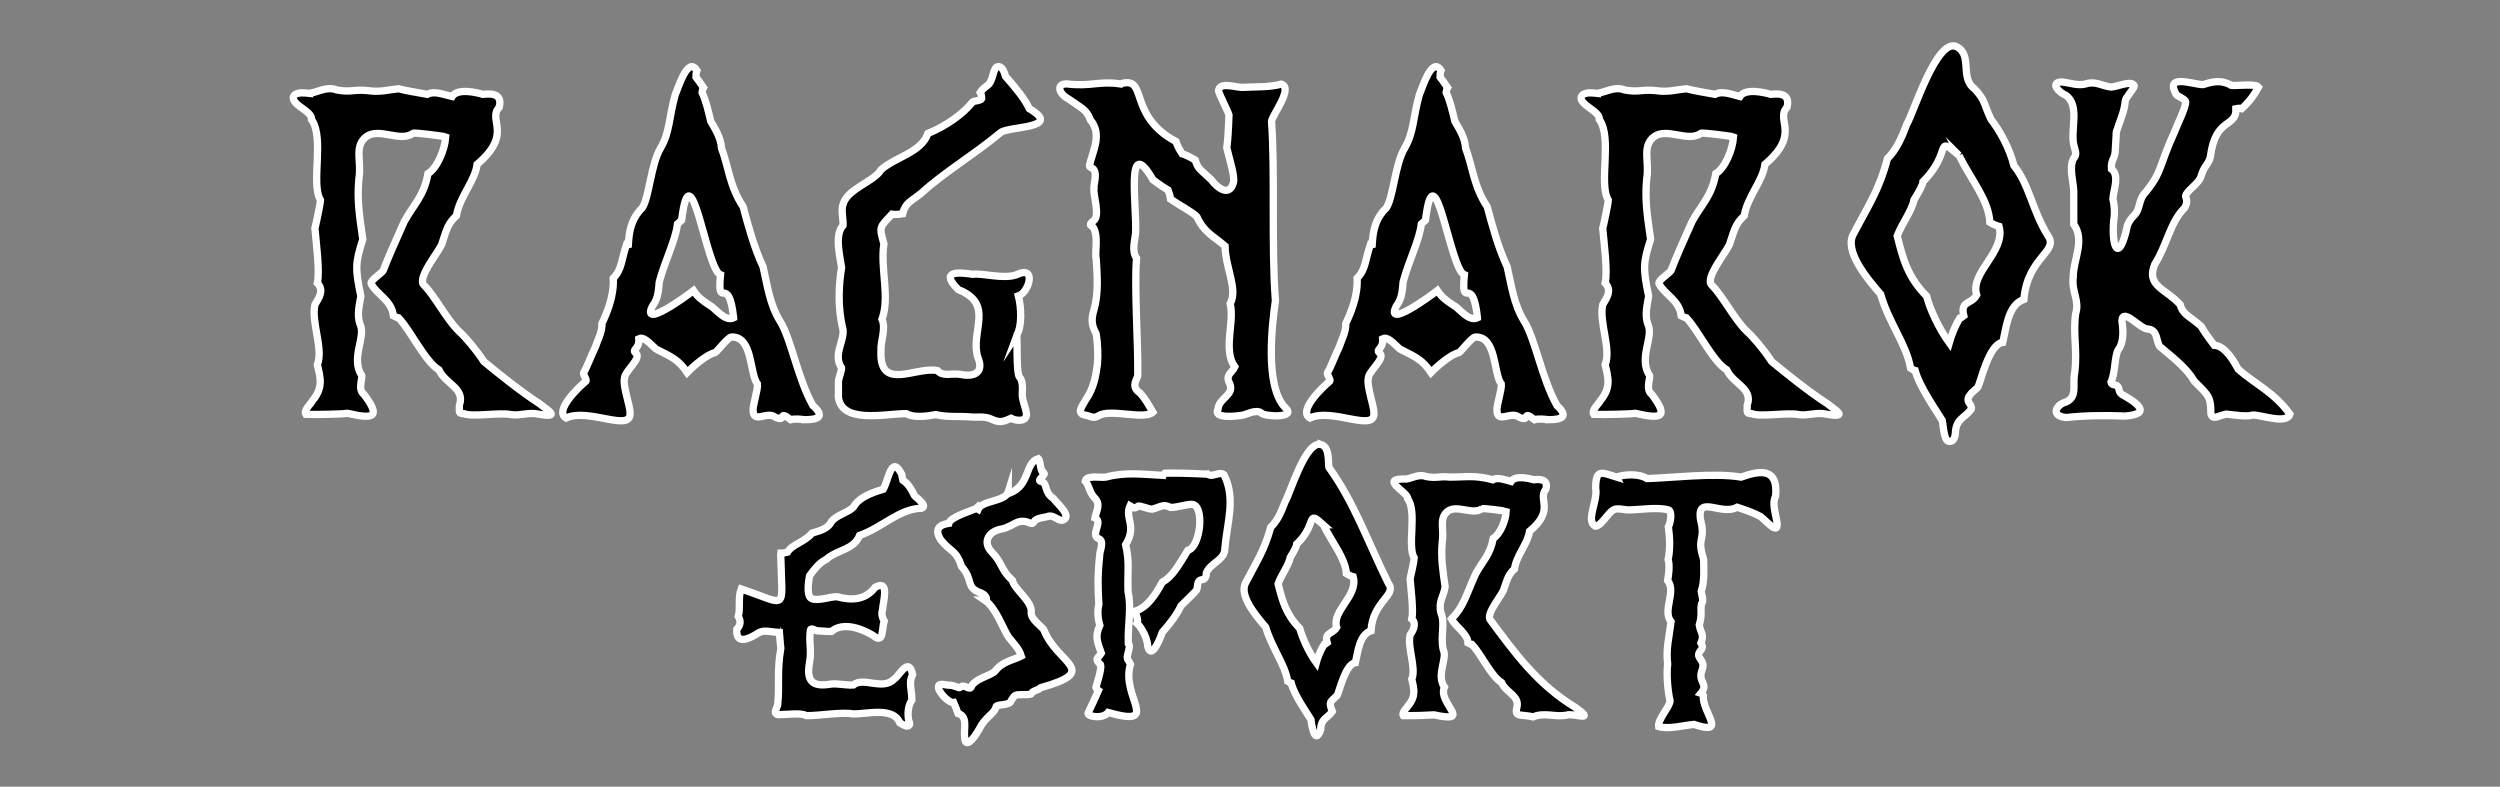
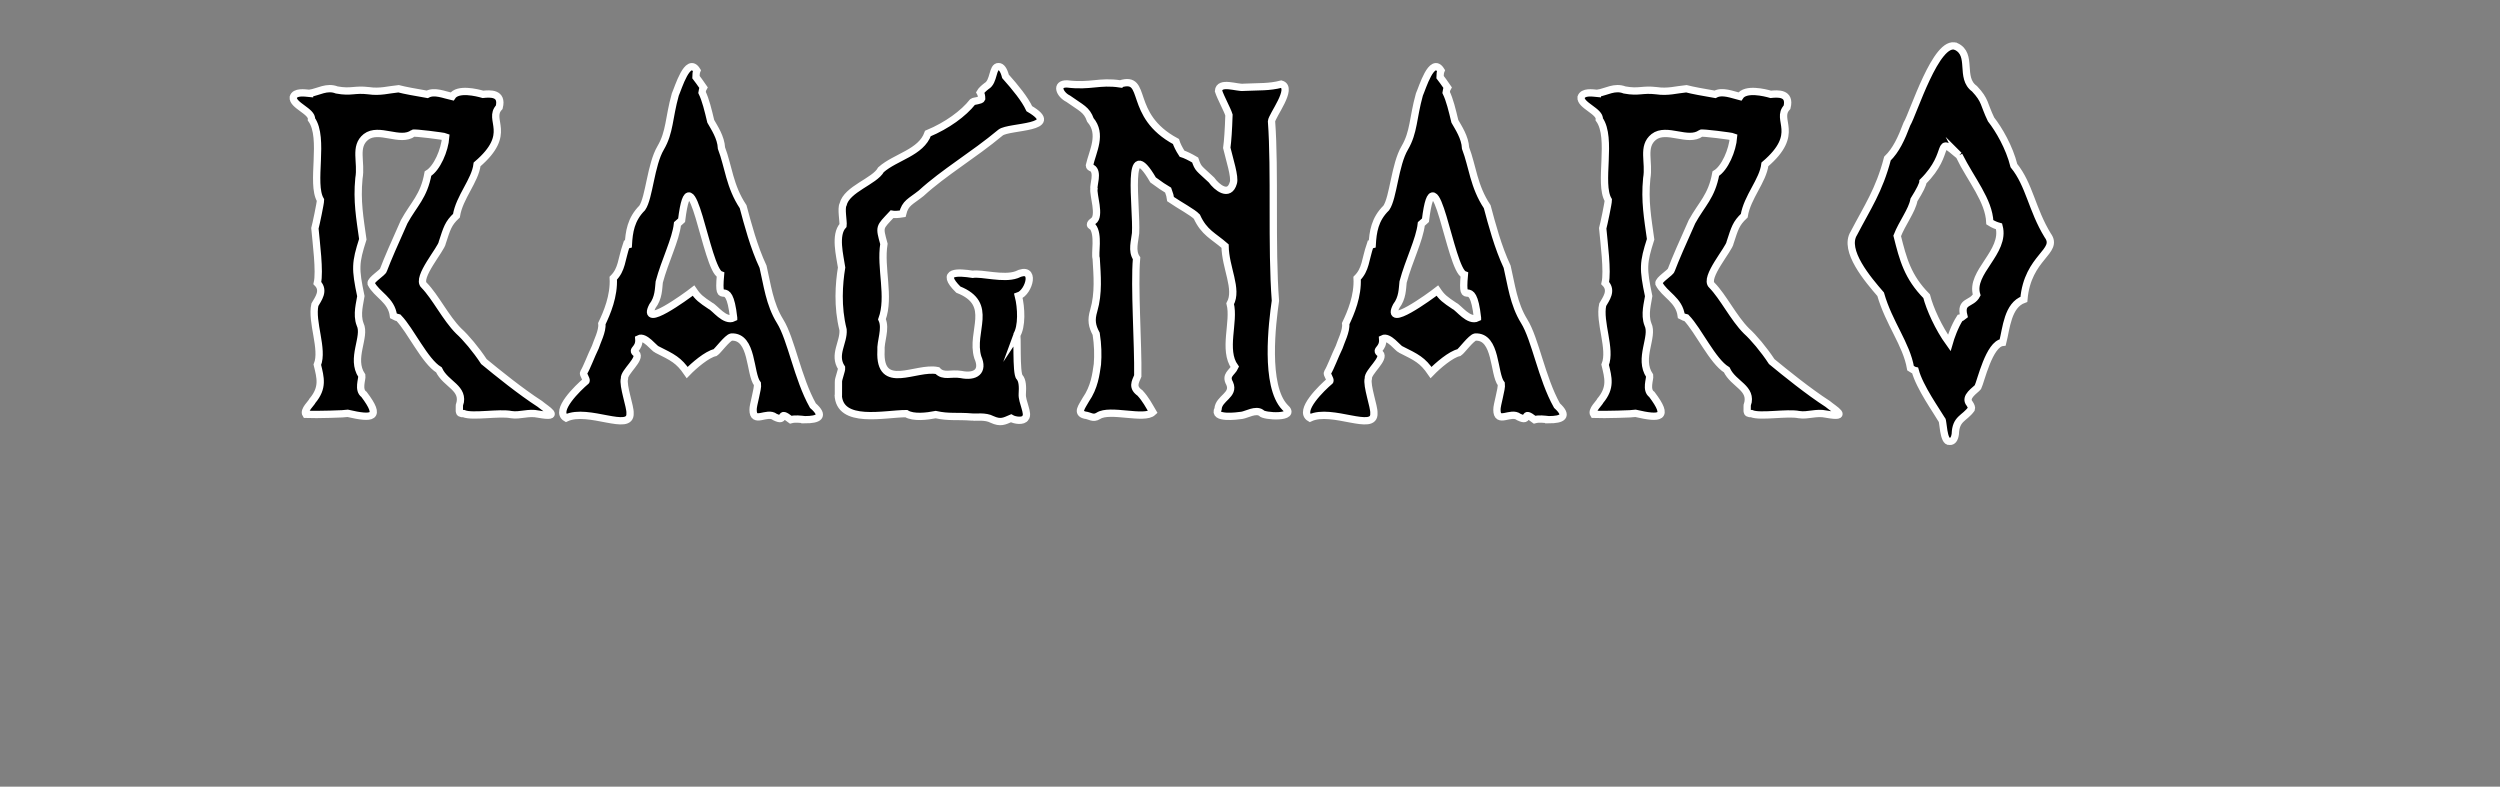
<svg xmlns="http://www.w3.org/2000/svg" version="1.1" y="0" x="0" height="323.5" width="1028.1" id="Livello_1" xml:space="preserve">
  <rect width="100%" height="100%" fill="#808080" stroke="none" />
  <style>.st0{stroke:#fff;stroke-width:3;stroke-miterlimit:10}</style>
  <path class="st0" d="M127.3 38.4c3.7-.6 7.1-3 11.2-1.4 6 1.1 7.2-.4 13.1.3 4.7.7 8.1-.4 12.3-.8 2.7.7 6.6 1.4 11.8 2.3 3-1.6 7 .2 10.2.9 2.3-3.6 10.3-1.6 12.7-.9 2.9-.3 8.2-.7 6.7 5.3-5 5.3 5.9 10.7-9.1 23.5-.8 6.7-7.3 13.5-8.5 21.1-3.4 3.2-3.9 5.2-5.8 11-.2 2.5-10.9 14.6-7.5 17.6 4.7 4.8 8.9 13.5 14.2 18.8 2.9 2.6 7.2 7.7 10.4 12.6 5.7 4.7 15.1 12.3 23 17.4 2.6 2.2 9.4 6-.6 4.2-4.2-.9-7.5.8-11.2.2-4.8-1-15.9 1.1-19.5-.4-1.2.1-1.8-.3-1.8-1 0-1.9 0-2.8.1-2.6 2.2-7-5.7-8.4-8.5-14.4-5.8-3.5-11.6-16.2-16.6-21.4-.5-.1-1.2-.3-2.1-.8-.8-6.6-6.9-8.7-9.2-13.3-.3-1.5 4.9-4.5 5.1-5.6 1.7-4.5 4.6-11.1 8.5-19.8 4-7.3 8.1-10.4 9.8-19.8 3.7-2.2 6.9-9.6 7.3-15.1-.7-.3-13.2-1.9-13.4-1.5-5.3 3.9-14.1-2.6-19.4 1.5-5 4-1.7 10.3-2.9 17.1-.9 9.3.4 16.3 1.6 25-3.1 9.7-3.2 12-.8 23.4-.3 2.4-1.9 7.5-.3 11.6 2.5 5.1-4.1 14 .7 21.1.2 1.4-1.7 5.9.9 7.7 7.4 9.8 3.4 10.1-6.6 7.8-.7.2-13.1.6-17.3.4-1.1-1.7 2.4-4.7 2.7-5.6 4.5-5.4 3.3-9.4 2-14.8 2.6-6.4-2.6-17.6-1-24.7 1.3-2.3 4.1-5.8 1-8.9 1.1-4.7-.5-16.9-1-22.5.4-1.4 2.3-10.4 2.3-11.6-4.1-6.8 1.8-25.5-3.7-33.2.4-3.3-7.9-5.8-7.5-9.1.7-2.4 4.6-1.8 6.7-1.6zM331 172.6c-1.9-.2-4-.5-5.8 0-5.7-4.4-1.3 1.4-6.5-1.1-3.3-2.6-9 3.1-9-3-.1-1.8 2.1-8.7 1.8-10.6-3.3-4.1-1.8-19.7-10.7-19.3-1.7.3-5.6 5.7-6.7 6.4-3.3.7-8.7 5.3-11.5 8.2-3.5-5.1-5.9-6.2-12.5-9.5-1.1-.4-4.9-5.7-7.4-4.4.4 4.4-3.3 4.4-1.1 6 2.3 2.2-5.1 7.7-4.8 10.4-.8 2.9 2.5 11.7 2.3 14.2.5 8-17.2-2.3-26.3 2-5-2.9 5-12.5 8.2-15.2.4-.6-1.4-2.9-1-3.4 1.4-2.3 3-6.8 4.8-10.5.6-2 3.1-6.8 2.7-9.7 2.1-4.4 5.1-11.4 4.7-18.7 3.6-3.6 3.3-7.5 5.4-13.7.3.1.5.1.8 0 .3-5.3 1-10.5 5.7-15.2 2.9-4.2 3.5-17.8 7.6-24.7 3.8-6.5 3.3-12.2 6-21.9 1.2-2.6 5.1-16 8.9-9.9-.3.7-.4 1.6-.4 2.7.7.9 1.8 2.4 3.1 4.3-.3.5-.5 1.1-.6 2 1.5 3.1 2.5 7.3 3.6 11.9 1.4 2.5 4.2 6.6 4.4 11 2.9 7.6 3.3 15.7 8.9 24.1 1.9 7.1 4.4 16.6 8.2 24.7 1.7 7.2 2.6 15.3 7 22.4 4.6 7.4 7.2 23.5 13.5 34.7 5 4.4 2.4 5.8-3.3 5.8zm-29.3-41.9c-2.1-19-6.8-2.2-5.4-17.7-5.9-2.1-12.2-53.6-16-22.4-.3.3-.9.8-1.7 1.5-.7 6.5-5.2 15.2-7.5 23.9-.3 2.7-.2 6.5-2.8 9.9-4.8 9.5 13.7-3.9 16.9-6.4 1.9 2.8 3.1 3.7 7 6.3 1.7.7 5.9 6.7 9.5 4.9zM399.9 171.5c-6.7-.5-9.6.2-15.1-1-3.5.7-9.2 1.4-12.1-.4-8.8 0-27.6 4.6-28-7.8.1 2.1.1.3.1-5.3-.1-1 1.4-4.7 1.3-5.7-3.6-5.4 1-10.5.6-15.7-2.4-9.5-1.7-18.9-.6-25.6-.7-4.8-3-13.4.6-17.3.2-1.5-.9-7 0-8.6 1.5-6.4 13-9.5 15.6-14.3 6-5.3 16.5-7 19.3-14.9 7.9-3.3 14.6-8.2 18.4-13 .5-.4 3.4-.5 3.7-1.3 0-1.1-.2-1.9-.6-2.6.4-.7 1.3-1.6 2.6-2.6 3.2-1.8 2.3-8.2 5-8 1.1 0 2.1 1.3 2.8 4 4.1 4.6 8 9.4 9.8 13.3 14 8.2-8.3 7.1-11.8 9.8-11.4 9.5-23.2 16.3-32.7 25-4.4 3.5-6.5 3.9-7.6 8.4-1.9.3-3.4.4-4.4.2-5.2 5.6-5.3 4.9-3.3 12.2-1.6 9.9 2.6 21.7-.8 31 1.8 3.9-.7 9.1-.4 13-.8 16.9 14.4 6.3 23.2 8.1 2.5 2.7 5.5.9 9.7 1.6 5.9 1.2 9.5-1.2 6.9-7.1-3.2-10.6 7.1-21.8-8-27.8-7.9-7.8.1-7.2 5.9-6.3 3.8-.6 12.6 2.1 18 .2 8.4-4.2 5.3 7.2.8 8.7 1.2 4.7 1.6 12.7-.8 16.3.6-1.7-.3 15.8 1.3 17.1 1.2 1.4 1.3 3.9 1.1 7s2.8 8.1 1.3 9.7c-.8 1.6-4.4 1.1-5.9.2-2.8 1.2-4.3 2.1-7.8.5-2.8-1.5-6.7-.8-8.1-1zM460.7 34.5c11.7-3.6 2.6 12.8 22.9 23.7.4 1.3 1.2 3 2.5 5 1.3.4 3.2 1.3 5.4 2.6 1.3 3.8 1.4 3.2 6.7 8.2 2.2 3.1 7.3 7.2 9 1.2.8-2.4-1.6-9.7-2.7-14.4q.6-4.35.9-13.5c-.7-2.3-3.4-7.1-4.3-9.9.3-4.2 7.7-1.1 10.4-1.5 6.4-.3 10.4 0 15.4-1.3 5.2 1.5-3.9 13-4 15.3 1.5 20.2-.1 51.7 1.6 73.8-1.3 9-4.5 35 3.9 43.8 5.5 4.7-9.1 3.8-9.7 2.3-2.3-1.6-6 .7-8 1s-12.1 1.6-9.8-2.6c.3-4.5 6.9-5.7 4.8-10.5-2-3.5 1-4.4 2.1-6.8-5-7 0-18.6-1.9-26 3.3-6-2-14.8-2.1-23.7-4.8-4.2-8.6-5.5-11.6-12.1-1.7-1.8-7-4.6-10.8-7.2-.1-.9-.4-2.1-1-3.7-1.4-.8-3.5-2.2-6.2-4.2-11.5-19.8-6.6 11.2-7.2 21.9-.3 3.1-1.7 7.3.4 10.3-1 11.5.7 35.2.5 48.4-1.1 2.6-2.4 4.7.9 7 2.4 2.6 3.7 5.2 5.3 7.9-3.5 3.3-17.7-1.6-22.4 1.5-2.2 1.4-3.5-.1-5.6-.3-3.4-.9-1.2-3.4.4-6.3 3.6-5.2 4.2-10.5 4.8-14.6.3-3.8.2-8-.5-12.5-1.7-3.2-2.2-5.6-1-9.6 2.1-7.2 1.4-14.4 1-21.4-.7-2 1.2-9.8-1.5-13.2-1.6-.4-.7-1.5.3-2.2 3.1-2-.2-10.9.3-13.3-.4-1.3 1.9-6.9-.8-8.5-.7-.2-1.1-.6-1.1-1 1.4-6.1 5.4-12.9.4-18.8-1.5-4.3-3.8-4.9-9.1-8.7-3.5-1.7-5.4-6.2-.5-6.1 9.7 1.2 13.2-1.3 21.9 0zM636.9 172.6c-1.9-.2-4-.5-5.8 0-5.7-4.4-1.3 1.4-6.5-1.1-3.3-2.6-9 3.1-9-3-.1-1.8 2.1-8.7 1.8-10.6-3.3-4.1-1.8-19.7-10.7-19.3-1.7.3-5.6 5.7-6.7 6.4-3.3.7-8.7 5.3-11.5 8.2-3.5-5.1-5.9-6.2-12.5-9.5-1.1-.4-4.9-5.7-7.4-4.4.4 4.4-3.3 4.4-1.1 6 2.3 2.2-5.1 7.7-4.8 10.4-.8 2.9 2.5 11.7 2.3 14.2.5 8-17.3-2.3-26.3 2-5-2.9 5-12.5 8.2-15.2.4-.6-1.4-2.9-1-3.4 1.4-2.3 3-6.8 4.8-10.5.6-2 3.1-6.8 2.7-9.7 2.1-4.4 5.1-11.4 4.7-18.7 3.6-3.6 3.3-7.5 5.4-13.7.3.1.5.1.8 0 .3-5.3 1-10.5 5.8-15.2 2.9-4.2 3.5-17.8 7.6-24.7 3.8-6.5 3.3-12.2 6-21.9 1.2-2.6 5.1-16 8.9-9.9-.3.7-.4 1.6-.4 2.7.7.9 1.8 2.4 3.1 4.3-.3.5-.5 1.1-.6 2 1.5 3.1 2.5 7.3 3.6 11.9 1.4 2.5 4.2 6.6 4.4 11 2.9 7.6 3.3 15.7 8.9 24.1 1.9 7.1 4.4 16.6 8.2 24.7 1.7 7.2 2.6 15.3 7 22.4 4.6 7.4 7.2 23.5 13.5 34.7 4.8 4.4 2.2 5.8-3.4 5.8zm-29.3-41.9c-2.1-19-6.8-2.2-5.4-17.7-5.9-2.1-12.2-53.6-16-22.4-.3.3-.9.8-1.7 1.5-.7 6.5-5.2 15.2-7.5 23.9-.3 2.7-.2 6.5-2.8 9.9-4.8 9.5 13.7-3.9 16.9-6.4 1.9 2.8 3.1 3.7 7 6.3 1.7.7 5.9 6.7 9.5 4.9zM656.9 38.4c3.7-.6 7.1-3 11.2-1.4 6 1.1 7.2-.4 13.1.3 4.7.7 8.1-.4 12.3-.8 2.7.7 6.6 1.4 11.8 2.3 3-1.6 7 .1 10.2.9 2.3-3.6 10.3-1.6 12.7-.9 2.9-.3 8.2-.7 6.7 5.3-5 5.3 5.9 10.7-9.1 23.5-.8 6.7-7.3 13.5-8.5 21.1-3.4 3.2-3.9 5.2-5.8 11-.2 2.5-10.9 14.6-7.5 17.6 4.7 4.8 8.9 13.5 14.2 18.8 2.9 2.6 7.2 7.7 10.4 12.6 5.7 4.7 15.1 12.3 23 17.4 2.6 2.2 9.4 6-.6 4.2-4.2-.9-7.5.8-11.2.2-4.8-1-15.9 1.1-19.5-.4-1.2.1-1.8-.3-1.8-1 0-1.9 0-2.8.1-2.6 2.2-7-5.7-8.4-8.5-14.4-5.8-3.5-11.6-16.2-16.6-21.4-.5-.1-1.2-.3-2.1-.8-.8-6.6-6.9-8.7-9.2-13.3-.3-1.5 4.9-4.5 5.1-5.6 1.7-4.5 4.6-11.1 8.5-19.8 4-7.3 8.1-10.4 9.8-19.8 3.7-2.2 6.9-9.6 7.3-15.1-.7-.3-13.2-1.9-13.4-1.5-5.3 3.9-14.1-2.6-19.4 1.5-5 4-1.7 10.3-2.9 17.1-.9 9.3.4 16.3 1.6 25-3.1 9.7-3.2 12-.8 23.4-.3 2.4-1.9 7.5-.3 11.6 2.5 5.1-4.1 14 .7 21.1.2 1.4-1.7 5.9.9 7.7 7.4 9.8 3.4 10.1-6.6 7.8-.7.2-13.1.6-17.3.4-1.1-1.7 2.4-4.7 2.7-5.6 4.5-5.4 3.3-9.4 2-14.8 2.6-6.4-2.6-17.6-1-24.7 1.3-2.3 4.1-5.8 1-8.9 1.1-4.7-.5-16.9-1-22.5.4-1.4 2.3-10.4 2.3-11.6-4.1-6.8 1.8-25.5-3.7-33.2.4-3.3-7.9-5.8-7.5-9.1.8-2.4 4.6-1.8 6.7-1.6zM804.4 19.1c7.1 3.3 1.3 12.9 7.6 17.4 4.6 4.9 3.7 6.2 6.8 12.6 3.2 4.1 7.5 11.4 9.4 19 6.4 7.9 7.4 18.1 13.9 28.7 4.9 6.7-8.3 8.7-9.8 26.3-6.7 2.4-7.2 11.8-8.7 17.7-5.6.6-9 16-10.2 18.4-.9 1.2-5.8 4-3.4 6.8.6.9.9 1.7.7 2.2-2.9 4-6.4 3.8-6.6 10.3-.3 2.1-1.1 3.1-2.3 3-2.7.6-2.7-9-3.2-8.8-2-3.4-9.2-13.5-11-20.3-.5-.1-1.1-.5-1.9-1-1.7-9.9-8.9-18.5-12.3-30.4-5.1-5.9-15.5-18-11-25.1 5.5-10.6 10.4-17.6 13.8-30.7 3.5-3.4 5.7-8.1 8-14.2 2.6-4.2 12.1-35.1 20.2-31.9zm1.2 44.8c-10.3-8.8-2.5-1.4-14.8 10.8 0 1-1.2 3.5-3.7 7.5-.8 4.4-4.9 9.6-6.9 14.8 2.4 9.6 4.3 16.9 12.1 24.8 1.3 5.1 4.9 13.1 9.3 19.2.6-2.1 2.2-6.8 4.4-10.2.5-.1 1-.4 1.6-.9-1.6-6.4 3.2-4.6 5.3-8.6-2.9-9.3 12-17.6 9.2-28.2-1.1-.3-2.4-.8-3.8-1.7-.4-9-7.6-17.3-12.7-27.5z" />
-   <path class="st0" d="M877.7 35.3c.1.9-3.7 5.1-3.7 6.1-.3 4.2-2 7.7-3.7 12.9 0 .1-.1 2.6-.4 7.3 0 3.6-1.9 4-1.6 7.9 3.5 2.6.8 8.7.6 12.3.6 2.3.9 5.7.3 9.1-.9 12.2 2.5 16.9 5.7 1.7.5-1.3 1.4-2.7 2.8-4.1 2.7-2.7 1.5-6.3 4.7-9.5 6.9-8.5 5.2-10.2 12-25.1.4-1.4 4.8-10.2 4.4-12.1.1-.9-3.7-2.4-3.9-3-4.7-8.6 6.7-4.1 11-4 3.8-1.1 6.8-2.1 11.3 0-.5 1.1 10.2-.8 11.6 1-1.8 3.2-3.3 5.5-6.9 8.9q-1.05-.3-2.4 0c.3 8-8.4 3.2-10.5 19.7-.6 3-2.5 3.7-3.7 7.6-.7 3.5-6.3 6.4-6.5 8.7.6 1.7.7 2.9-.4 4.8-5.8 5.5-7.4 15.6-12.3 23.2-3.7 9 4.6 10 10.5 16.6.9 4.1 4.6 5.2 8.6 8.9q1.5 2.7 5.4 7.8c4.4.2 7.9 6.3 9.9 9.9 6.7 5.9 14.8 9.5 21.2 18.4-1.2 4.4-12.4.1-15.4.4-2.4.8-7.7-.1-10.8-.4-3.4.7-5.7 2.7-6.3-.3-.1-6.6-.5-7-6.8-13.2-3-5.2-8-9.1-14.2-14.3-1.7-2.5-.7-6.7-4.9-7.2-2.9.3-10.4-9.1-10.7-3.4.5 3.3 1 8.8-1.5 11.9-1.6 2.8-1.1 9.3-3 13.4.1.6.6 1 1.6 1.1 2.4.4 1 2.6 2.9 3.9 5.3 2.9 13.2 8 1.3 8.9-7.6-.3-16.1-.3-24.1.6-6.3-.4-4.9-5.1.1-6.5 4.5-2.3 2.3-6.8 3.3-11.9 1.2-9.6-.8-15.9.4-24.4 1.7-5.2-1.8-9.1-1-14.9-.1-7 5-15.1.2-21.8V78.6c-.1-3.9-2.1-9.9 0-13.5 1.3-1.5.8-2.5.2-4.8-1.9-6.3 2.6-16.6-3.3-21-3.5-1.6-6.6-5.4-1.9-5.6 3.2.3 6.8 1.7 10 .8 4-1.3 6.6.9 10.4 1.3 2.1 0 8.5-3 9.5-.5zM370.8 195c.1.6.3 1.5.5 2.5 2 1.3 3.4 3.4 4.7 6.2.2.6 5.9 4.3 3 5.3-9.2.2-16.1 7.9-25.5 11.2-2.5 6.1-9.1 5.7-13.8 9.9-2.6 1.2-4.8 3.9-6.8 6.7-.3 2-1.4 7.8.7 9.3 2.7 1.3 7.8-.8 10.6-.7 6.2 1.7 11.8 1.3 15.7-3.9 6.2-3.4 3.2 6.1 3 9.4-.5 1.6-.1 3.1.7 4.5-1.1 3.5 0 9.7-4.6 5.9-4.6-2.8-12.3-5.7-17.1-1.6-.3 0-2.4 0-6-.3.1.2-2.4-1.4-2.6-.4-.8 5 .6 8.2-.4 13.5-1.6 8.8 2.3 9.9 9.1 8.8 2.2-.3 6.2.6 8.9.4 4.1-3.5 12.1 2.4 16.8-2.4 2.4-1.7 6-9.4 7.6-1.9-1.7 3.3-.4 5.5-.3 10.5-1.5 2.1-1.9 5.5-1.3 8.4.5 1.2.7 2.2-.7 2.3-.6 0-1.6-.5-3-1.4-2.6-6.6-13.7-3.5-19.1-3.6-4.8-.9-14.1.8-19.2.7-2.7-1.3-7.5-.4-11.6-.4-2.2-.3-1-1.9-.3-3.9.9-8.4-.4-13.4 1.3-23.4.1.6-.4-3.4-.6-6.5-5-.3-6.6-1.4-9.6.8-3.8 2.3-8.3 3.9-7.9-2.1 1.4-1.6 1.9-3.2.6-5.3 1-3.4-.2-7.6 1.2-11.3 19.6 6.6 16.8 9.6 16.3-13.1-.1-.4-.1-.9 0-1.6.6 0 1.6-.1 2.7-.4 2-3.3 7-4.1 10.2-7.9 1.8-.6 5.8-1.3 7.5-4 1.7-3.3 7.2-4.2 9.5-6.7 2.2-3.9 7-5.7 12.2-7.3 2.2-3.5 3.3-14.6 7.6-6.2zM429.4 194.7c.5.7-3.6 3.2-1 3.3 2.5 1 .8 4.3 4.8 7 1.9 2.5 8.2 7.7 3.5 9-1.6 0-3.4-2-5.2-1.8-1.3.6-5.5.7-6.2 2.3-.5.7-.9.9-1.3.8-5.3-2.6-6.7.9-11.8 2.2-5.6.8-8.4 5.4-4.3 9.6 4.3 4.3 3.4 6.9 8.5 11.7.6 3.4 8 8.4 7.7 12.8-.5 3.2 4.7 6.1 5.3 7.7 5.6 13.9 23.4 16.5-1.4 23.5-1.2 1.2-3.1 1.1-3.9 2.4.3.8-5.4.2-6.4.7q-.6.15-1.8 2.1c-.5 2.6-6.8 1.2-6.3 3-1.3 3-4.6 4-7 9-2.4 4.2-5.8 8.1-5.9 3-.4-3.4 1.4-8.4-2.7-9.6q-.75-2.1-1.8-4.5c-2.7.5-10.4-8.9-3.5-7.3 2.1.4 2.2-.1 4.2.7 1.4.4 1.4.8 2.3.2 1.2-1.3 3.3 1.3 4.1.2 1.2-3.6 8.3-4.8 10-6.8 2.9-3.9 7.6-4.5 10.7-6.1-.9-3.1-3.3-5.3-5.3-7.9-2.1-3.1-5.1-12-9.7-15.1.2 0 .4-.2.7-.4-.1-1.3-1.2-2.3-3.2-2.9-5.3-2.3-2.2-5-7.1-10.6-2.1-6.8-4.7-6-8.5-10.9-2.8-4.4-.6-6.2 3.3-6.8.6-2.8 10.9-5.6 11.6-6.3.1.3.2.5.4.6 1.5-3.8 11.2-3.1 12.5-7.3 0 .2.2.4.5.6 8.5-3.2 6.2-12.5 11.8-14.2 1 .8.6 5.5 2.4 6.1zM496.7 195c1.9 1.5 4.9-1.4 6.7.3 4.9 9.9 1.2 19.5.3 30.4 0 4.6-6.1 5.9-7.6 9.9 0 .9-.1 2.6-1.8 2.8-2.4.3-1.5 2.8-2.2 4.2-.3.6-4.5 4.6-6.4 6.5-1.7 3.5-4.2 7-7.7 10.9-.2.7-4.3 12.1-6 5.9 0-2.7-2.1-7.4-4.4-9.6.8-1.4-.7-3.5-.6-5 4.9-1.7 8-6.4 11-11.9 4.3-2.3 7-7.5 10.5-13.1 5.3-1.2 7.1-19.2 1.4-18.9-2.4.1-6 1.3-8.5 1.3-2.9-1.6-3.9-.3-7.6.7-1 .1-4.6-1.4-5.6-1.3-1.8 1.2-1.8.9-3.5-.1-2.3 5.2 3 8.2-1.8 16 1.7 7.3.7 10.7 1 19.4 1.5 6.5-.2 13.9.1 21.2 1.3.9-.8 5-.4 6.3.4.5.8 1.3 1.3 2.3-4.2 13.3 13.2 26.1-9.2 19.8-2.2 2.9-9.1 1.6-8.2.1 1.2-2.4 3.1-6.6 4.2-9.1-.3-.2-.7-.6-1-1.3.3-1.4 2.4-7.3 1.9-9.3-2.7-2.8-1.2-2.3.3-4.8-1.5-4.4-2.8-6.8-.6-11.4-.8-2.7-1.1-5.9-.4-8.6-.4-6.9-.6-11.5.4-20.9 0-1 2-5.5-.6-6.2-3.4-1.7 2.1-7-1.4-8.5.5-3 2.7-5.6-.4-8.5-2.1-2.5-1.8-4.6-3.6-6.7.6-2.6 6.7-1.2 8.5-1.6 8.1-2.2 15.5-1.1 23.5-.7.1-.3.3-.6.7-.9 4-.1 9.9 0 17.7.4zM543.3 182.8c3.5 1.2 2.8 6.5 3.2 9.4 10.5 14.6 15.9 30.4 24.5 47.8 3.6 4.7-6.5 7.3-7.2 19.4-4.8 1.6-5.4 8.8-6.4 13.1-4.1.5-6.6 11.8-7.5 13.5-2.9 2.9-3.6 2.3-2 6.6-2.1 2.9-4.7 2.8-4.8 7.6-2.5 6.9-3.9-3.2-4-4.3-1.5-2.5-6.8-9.9-8.1-15-.3-.1-.8-.3-1.4-.7-1.3-7.3-6.5-13.6-9.1-22.3-3.7-4.4-11.4-13.2-8.1-18.5 4-7.8 7.6-13 10.2-22.6 2.6-2.5 4.2-5.9 5.9-10.5 2.1-3.4 8.4-25.3 14.8-23.5zm.9 33c-7.3-6.6-2.3-.2-10.9 7.9 0 .7-.9 2.6-2.7 5.5-.6 3.3-3.6 7-5 10.9 1.8 7.1 3.2 12.5 8.9 18.3 1 3.7 3.6 9.7 6.8 14.1.4-1.5 1.6-5 3.3-7.5.3 0 .7-.3 1.2-.7-1.3-4.3 2.4-3.6 3.9-6.3-2.1-6.8 8.9-12.9 6.8-20.8-.8-.2-1.7-.6-2.8-1.3-.5-6.5-5.8-12.6-9.5-20.1zM578.4 197c2.7-.5 5.2-2.2 8.2-1 4.4.8 5.3-.3 9.6.2 7.1 0 10-.9 17.7 1.1 2-1.2 5.3.1 7.5.7 1.7-2.7 7.6-1.2 9.4-.7 2-.3 6.2-.4 4.9 3.9-3.5 4.4 4 8.3-6.7 17.3-.6 4.9-5.4 9.9-6.2 15.5-2.5 2.3-2.8 3.8-4.3 8.1-.1 1.8-8 10.7-5.5 13 9.9 13.4 19.5 26.6 35 35.9 7.7 5.6 1 2.8-2.9 2.9-5.3 1.4-9.5-1.2-14.6.9-5-1.2-7.5.3-6.8-3.5 1.6-5.1-4.2-6.2-6.2-10.6-4.3-2.6-8.5-11.9-12.2-15.7-.4 0-.9-.2-1.6-.6 0-3.6-5.2-6.8-6.8-9.8 5.2-5.4 5.8-9.5 10-18.7 3-5.4 5.9-7.7 7.2-14.5 2.7-1.6 5.1-7.1 5.3-11.1-.5-.2-9.7-1.4-9.9-1.1-3.9 2.8-10.4-1.9-14.2 1.1-3.7 3-1.3 7.5-2.2 12.6-.6 6.9.3 12 1.2 18.4-.6 4.2-2.9 5.9-1.7 10.9 1.8 4-.3 9.5.9 14.9 1.9 3.7-3 10.3.5 15.5-2.9 6.6 12.1 14.9-4.2 11.4-.5.1-9.6.4-12.7.3-.8-1.3 1.8-3.5 2-4.1 3.3-3.9 2.4-6.9 1.5-10.9 1.9-4.7-1.9-12.9-.7-18.2 1-1.3 2.9-4.7.7-6.5.8-3.5-.4-12.4-.7-16.6.3-1.1 1.7-7.7 1.7-8.5-3-5 1.3-18.9-2.7-24.4.6-2.5-12.6-8.5-.5-8.1zM664.8 196.2c2.9-1.1 9-1.6 12.5.6 9.3-.2 27.6-2.5 38.7-.6 7.9-2.8 15.3-3.9 14.2 7.8-1.4 2.7-.3 6 .3 9.4 2 8.9-5.2-.7-7.1-1.3-1.9-1-4.9-2.2-9-3.5-7.2 3.9-18.2-6.8-14.5 7.8.8 6.4-2 5.1.7 13.7 0 2.9.5 8.9-1 13.1.1 1.4 1.3 3.8.1 5.2-.5 2.7.4 4.4-.9 8.6.5 3.3 2.2 3.8.7 7.4.7 1.2.9 2-.3 3.3-2.4 3.2 2.6 3.3.7 8-1.8 4.9 2.9 5.4-.4 9.4.3.1.7.4 1 .9-.8 6.7 10.4 16.7-3.9 11.9-4.3.4-10.4 2.1-14.5.9-.4-3 4.2-7.5 4.7-10.5-1-4.4-1.5-10.9-1-15.2-.7-6.5.5-10.3 1.4-17.4-3.7-4.6 2.3-12.3-1.4-17 .3-1.6 1-6 .2-8.6.9-4.1.7-9.3.1-13.5 1-1.6 1.6-6.6 0-6.9-4.5-1.3-11.9 0-16.7 0-1.6-.1-4.6-.9-5.9 0-2.4 1.3-4.9 6.6-7.5 6.7-4-2.4 1.2-10.3.2-15.7.1-8.1 2.4-6.4 8.6-4.5z" />
</svg>